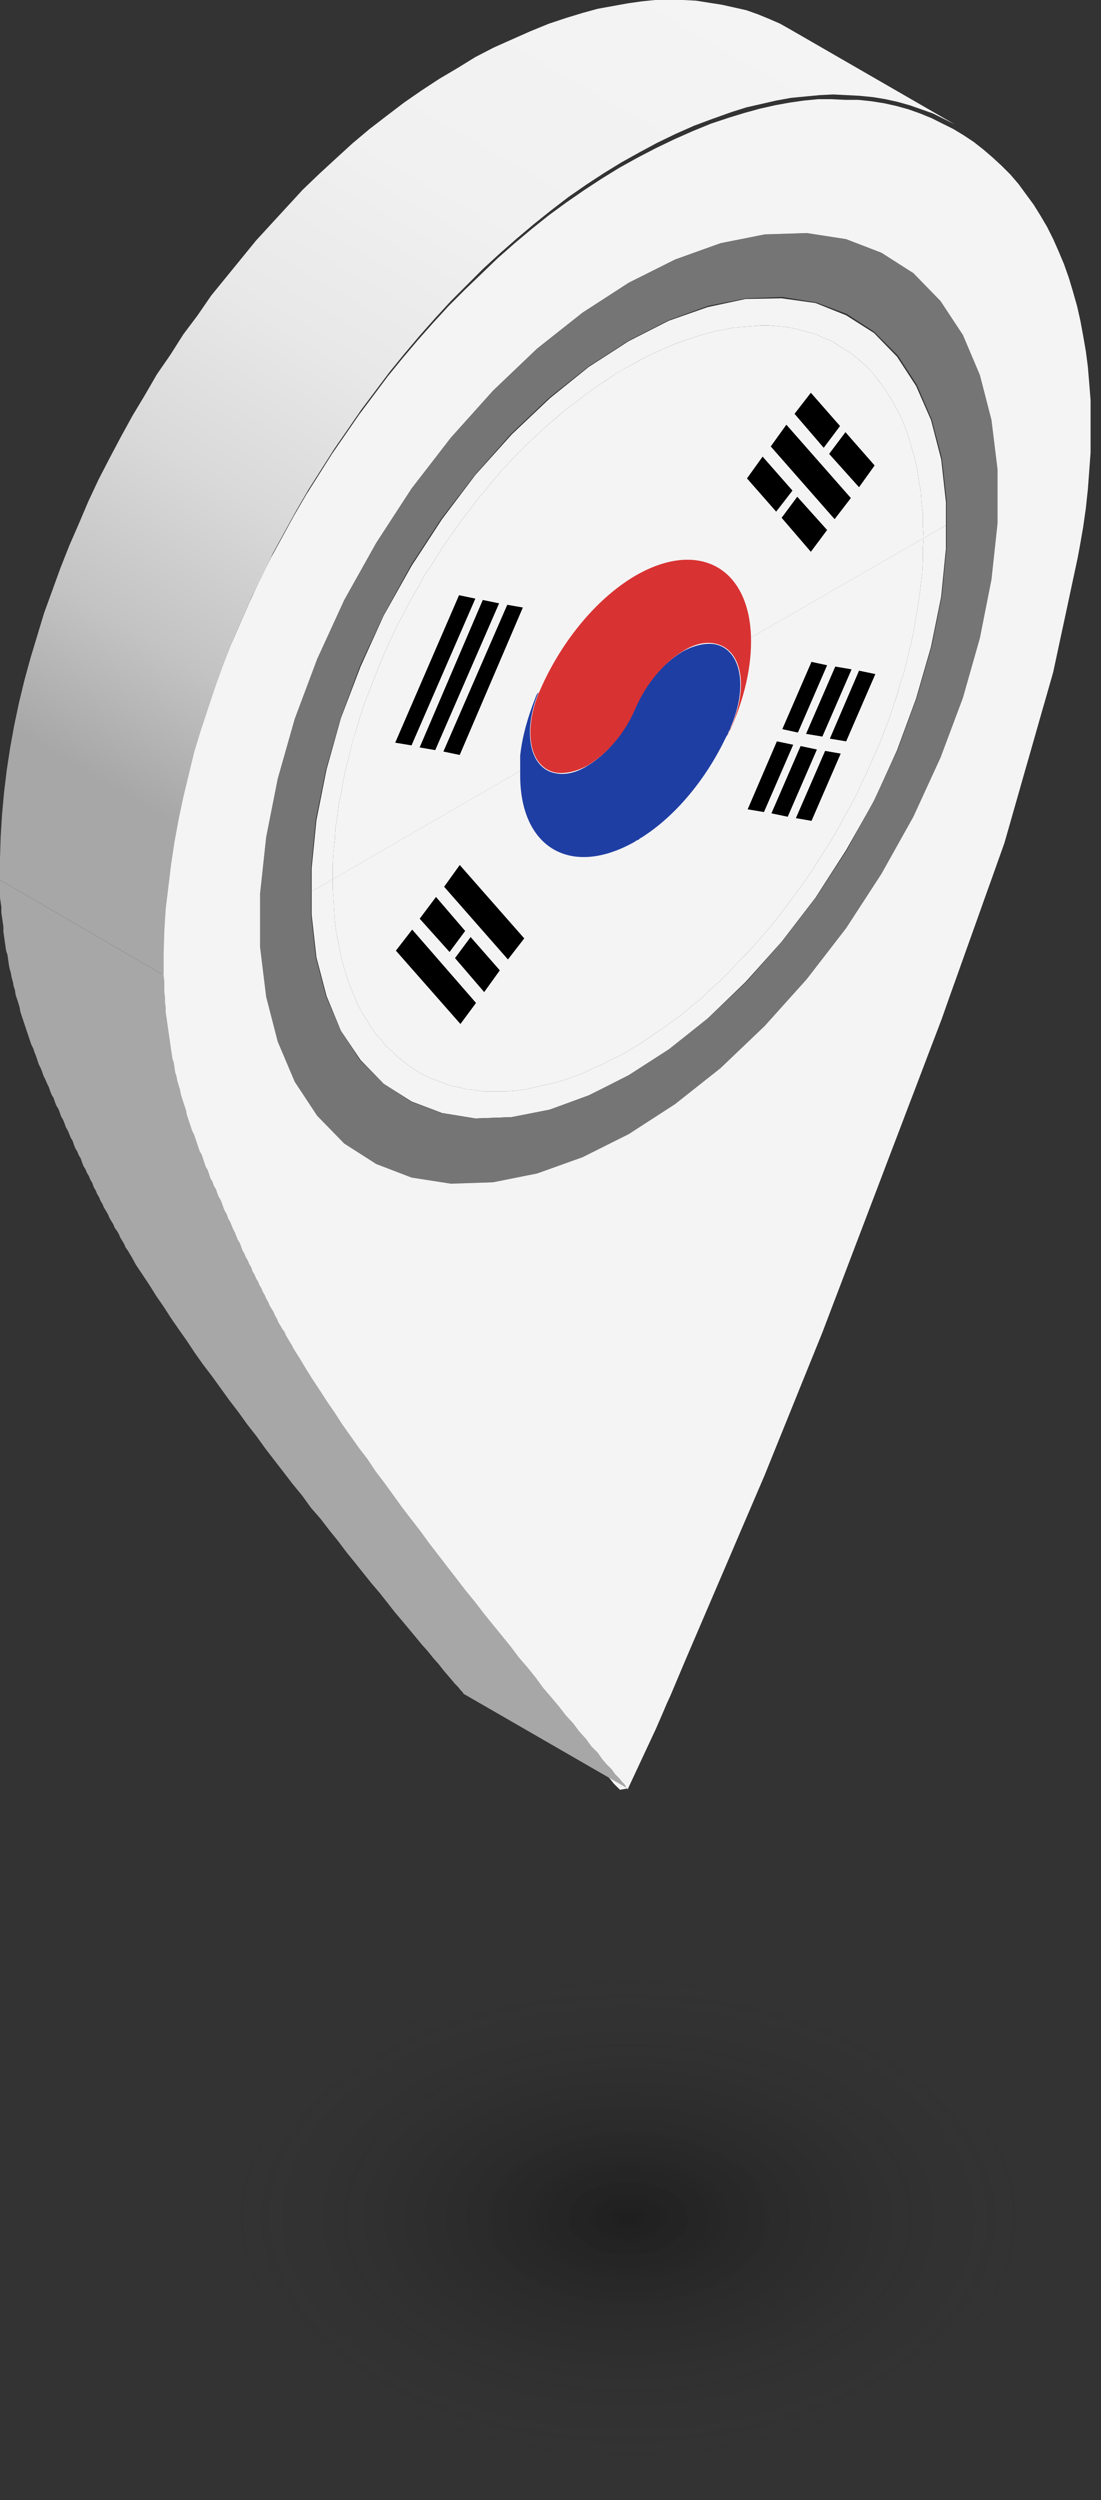
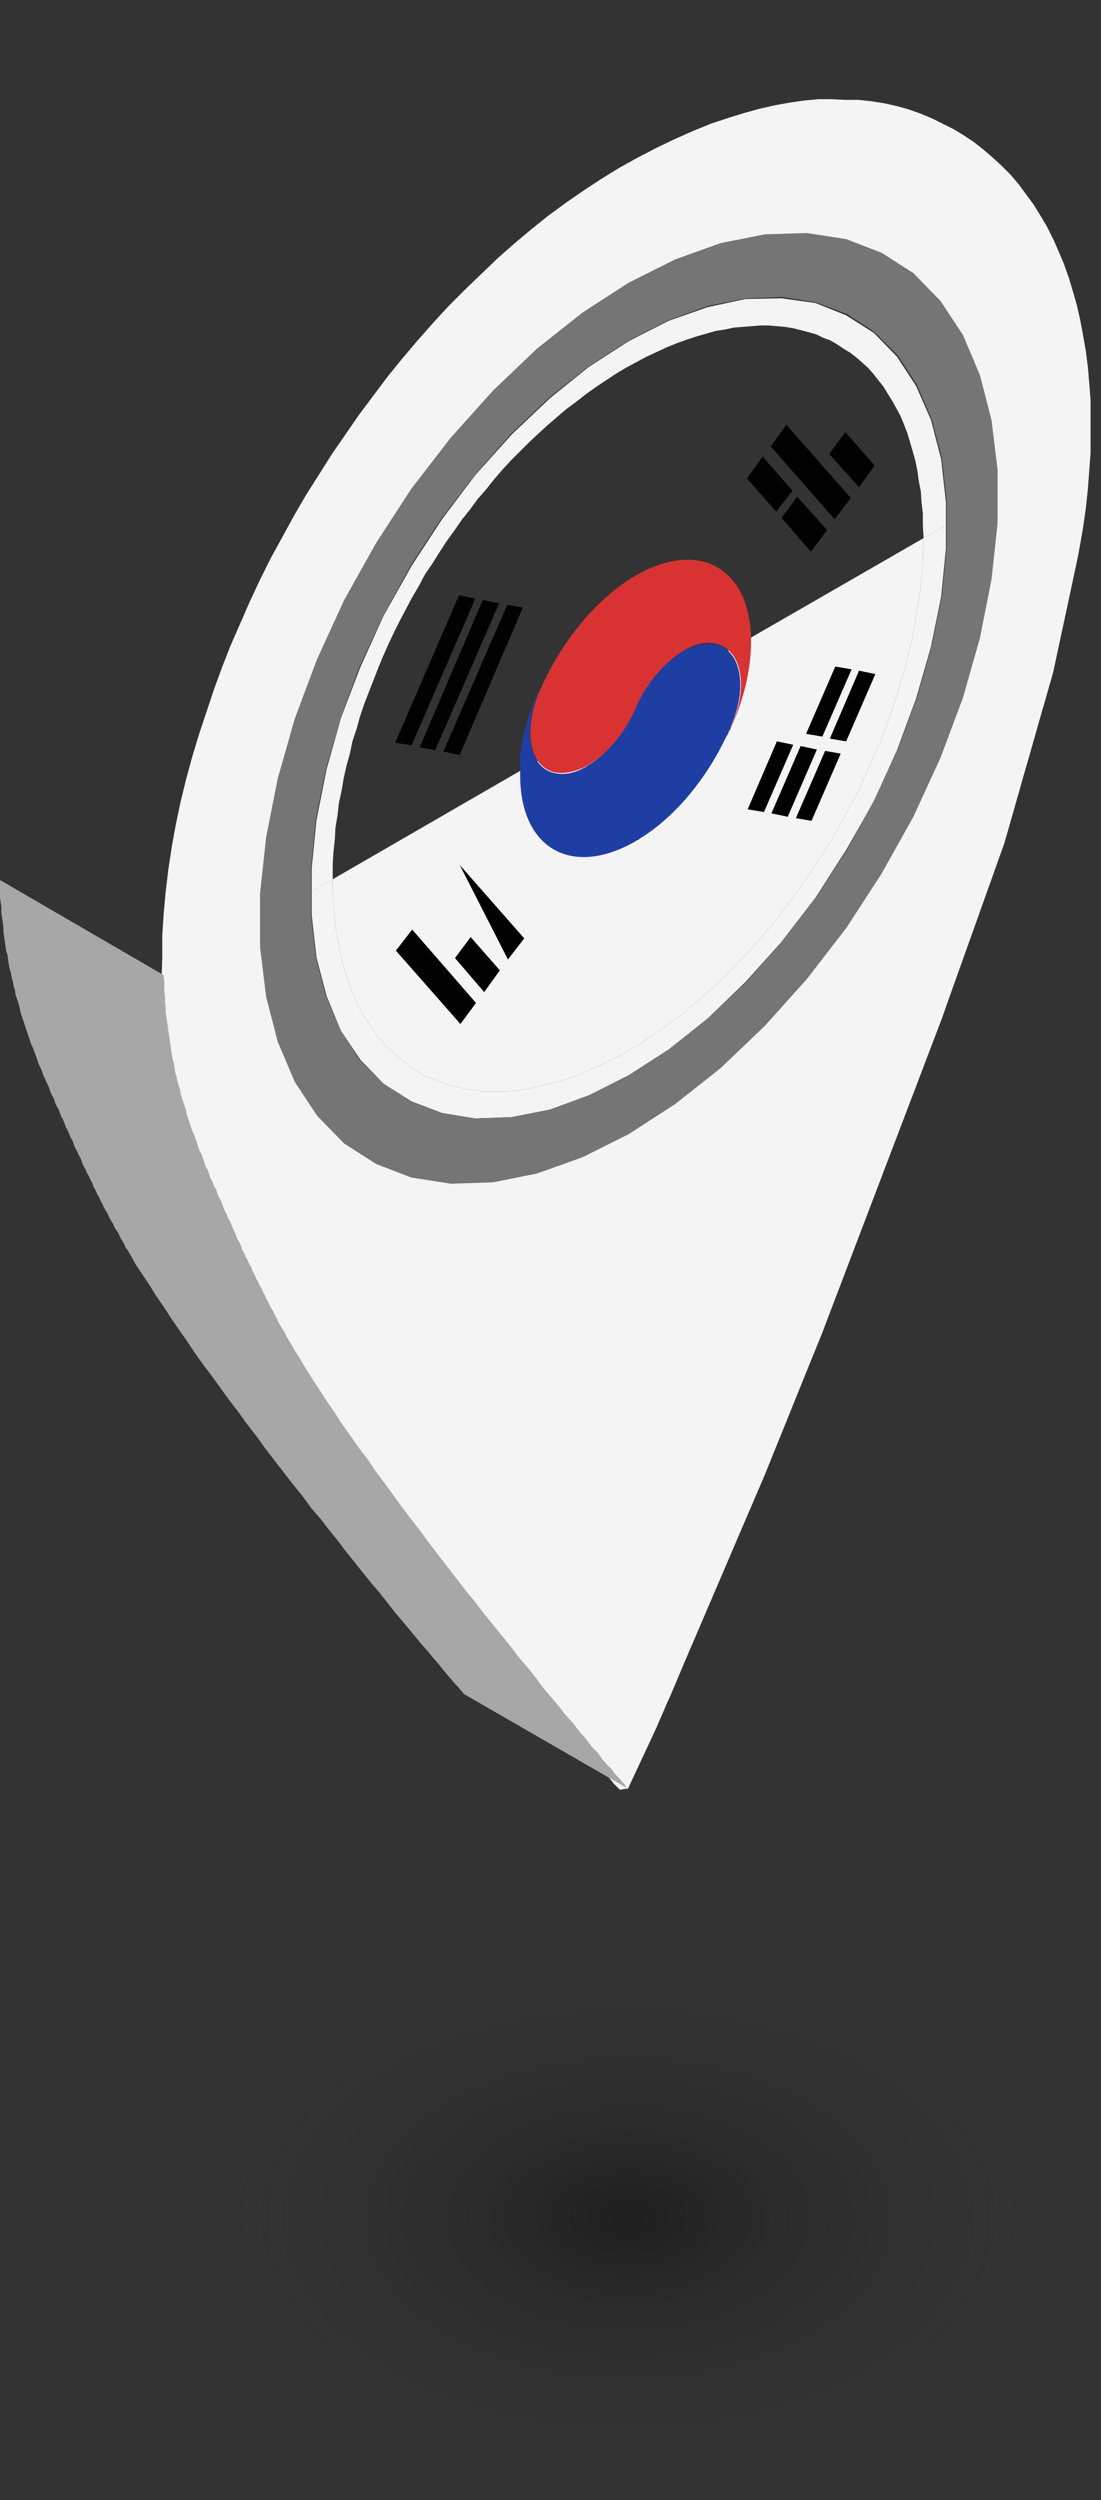
<svg xmlns="http://www.w3.org/2000/svg" width="26" height="59" viewBox="0 0 26 59" fill="none">
  <rect x="0" y="0" width="26" height="59" fill="#333333" stroke="none" />
  <g clip-path="url(#clip0_7_61017)">
    <path opacity="0.8" d="M14.834 58.757C20.945 58.757 25.898 55.877 25.898 52.326C25.898 48.775 20.945 45.895 14.834 45.895C8.723 45.895 3.769 48.775 3.769 52.326C3.769 55.877 8.723 58.757 14.834 58.757Z" fill="url(#paint0_radial_7_61017)" />
    <path d="M12.091 26.363L11.225 26.395L10.439 26.267L9.718 25.994L9.06 25.577L8.515 25.016L8.05 24.326L7.713 23.509L7.473 22.595L7.36 21.584V21.039L7.857 20.75V20.959L7.874 21.215L7.89 21.488L7.906 21.745L7.938 21.985L7.986 22.226L8.034 22.466L8.082 22.691L8.146 22.915L8.21 23.124L8.29 23.332L8.371 23.525L8.451 23.717L8.547 23.893L8.659 24.07L8.755 24.23L8.868 24.391L8.996 24.535L9.108 24.679L9.253 24.808L9.381 24.936L9.525 25.048L9.67 25.16L9.814 25.256L9.974 25.353L10.135 25.433L10.311 25.497L10.471 25.561L10.648 25.625L10.824 25.657L11.017 25.706L11.209 25.722L11.402 25.754H11.594H11.786H11.995L12.203 25.738L12.412 25.706L12.636 25.657L12.845 25.609L13.069 25.561L13.294 25.497L13.518 25.417L13.743 25.337L13.983 25.224L14.208 25.128L14.448 25L14.689 24.888L14.849 24.791L14.929 24.743L15.17 24.599L15.395 24.439L15.635 24.278L15.86 24.118L16.1 23.942L16.325 23.749L16.549 23.573L16.758 23.364L16.982 23.172L17.191 22.963L17.399 22.739L17.608 22.53L17.816 22.306L18.024 22.065L18.217 21.841L18.409 21.6L18.602 21.344L18.778 21.103L18.971 20.847L19.147 20.59L19.307 20.333L19.484 20.061L19.644 19.804L19.804 19.532L19.949 19.259L20.109 18.97L20.253 18.698L20.382 18.409L20.51 18.137L20.638 17.848L20.767 17.559L20.879 17.27L20.991 16.982L21.087 16.693L21.184 16.405L21.264 16.116L21.36 15.827L21.424 15.539L21.504 15.234L21.568 14.945L21.616 14.657L21.665 14.368L21.713 14.079L21.745 13.791L21.777 13.518L21.793 13.229V12.941L21.809 12.7L22.338 12.396V12.941L22.226 14.079L21.985 15.266L21.633 16.485L21.184 17.703L20.638 18.906L19.981 20.061L19.259 21.183L18.457 22.226L17.608 23.172L16.709 24.038L15.795 24.776L14.849 25.385L13.903 25.85L12.989 26.187L12.091 26.363Z" fill="#F4F4F4" />
    <path d="M21.809 12.669L21.793 12.396V12.123L21.761 11.851L21.745 11.594L21.697 11.354L21.665 11.113L21.616 10.873L21.552 10.648L21.488 10.424L21.424 10.215L21.344 10.007L21.264 9.814L21.168 9.638L21.071 9.462L20.959 9.285L20.863 9.125L20.735 8.964L20.622 8.82L20.494 8.676L20.35 8.547L20.221 8.435L20.077 8.323L19.917 8.227L19.772 8.13L19.612 8.034L19.436 7.97L19.275 7.89L19.099 7.842L18.922 7.794L18.73 7.746L18.538 7.714L18.345 7.698L18.153 7.681H17.96L17.752 7.698L17.543 7.714L17.335 7.73L17.11 7.778L16.902 7.81L16.677 7.874L16.453 7.938L16.212 8.018L15.988 8.098L15.747 8.195L15.507 8.307L15.266 8.419L15.026 8.547L14.849 8.644L14.785 8.676L14.545 8.82L14.304 8.98L14.063 9.141L13.839 9.301L13.614 9.478L13.374 9.654L13.149 9.846L12.925 10.039L12.716 10.231L12.492 10.44L12.284 10.648L12.075 10.857L11.867 11.081L11.674 11.306L11.482 11.546L11.273 11.787L11.097 12.027L10.904 12.268L10.728 12.524L10.552 12.765L10.375 13.038L10.215 13.294L10.038 13.551L9.894 13.823L9.734 14.096L9.589 14.369L9.445 14.641L9.301 14.93L9.172 15.203L9.044 15.491L8.932 15.764L8.82 16.052L8.707 16.341L8.595 16.63L8.499 16.918L8.419 17.207L8.323 17.496L8.258 17.8L8.178 18.089L8.114 18.378L8.066 18.666L8.002 18.955L7.97 19.244L7.922 19.532L7.906 19.821L7.874 20.11L7.857 20.398V20.671V20.751L7.36 21.04V20.494L7.473 19.356L7.713 18.153L8.05 16.95L8.515 15.732L9.06 14.529L9.718 13.358L10.439 12.252L11.225 11.21L12.091 10.247L12.989 9.397L13.903 8.66L14.849 8.05L15.795 7.569L16.709 7.249L17.608 7.056L18.457 7.04L19.259 7.152L19.981 7.441L20.638 7.858L21.184 8.419L21.633 9.109L21.985 9.911L22.226 10.841L22.338 11.851V12.396L21.809 12.701V12.669Z" fill="#F4F4F4" />
-     <path d="M7.857 20.398L7.873 20.11L7.906 19.821L7.922 19.532L7.97 19.244L8.002 18.955L8.066 18.666L8.114 18.378L8.178 18.089L8.258 17.8L8.322 17.496L8.419 17.207L8.499 16.919L8.595 16.63L8.707 16.341L8.82 16.052L8.932 15.764L9.044 15.491L9.172 15.203L9.301 14.93L9.445 14.641L9.589 14.369L9.734 14.096L9.894 13.823L10.038 13.551L10.215 13.294L10.375 13.038L10.552 12.765L10.728 12.525L10.904 12.268L11.097 12.027L11.273 11.787L11.482 11.546L11.674 11.306L11.867 11.081L12.075 10.857L12.283 10.648L12.492 10.44L12.716 10.231L12.925 10.039L13.149 9.847L13.374 9.654L13.614 9.478L13.839 9.301L14.063 9.141L14.304 8.981L14.544 8.82L14.785 8.676L14.849 8.644L15.026 8.548L15.266 8.419L15.507 8.307L15.747 8.195L15.988 8.099L16.212 8.018L16.453 7.938L16.677 7.874L16.902 7.81L17.11 7.778L17.335 7.73L17.543 7.714L17.752 7.698L17.96 7.682H18.153L18.345 7.698L18.538 7.714L18.73 7.746L18.922 7.794L19.099 7.842L19.275 7.89L19.436 7.97L19.612 8.034L19.772 8.131L19.917 8.227L20.077 8.323L20.221 8.435L20.35 8.548L20.494 8.676L20.622 8.82L20.735 8.965L20.863 9.125L20.959 9.285L21.071 9.462L21.168 9.638L21.264 9.814L21.344 10.007L21.424 10.215L21.488 10.424L21.552 10.648L21.616 10.873L21.665 11.113L21.697 11.354L21.745 11.595L21.761 11.851L21.793 12.124V12.396L21.809 12.669V12.701L14.849 16.71L7.857 20.751V20.671V20.398Z" fill="#F4F4F4" />
    <path d="M21.809 12.7L21.793 12.941V13.229L21.777 13.518L21.745 13.791L21.713 14.079L21.665 14.368L21.616 14.657L21.568 14.945L21.504 15.234L21.424 15.539L21.36 15.827L21.264 16.116L21.183 16.405L21.087 16.693L20.991 16.982L20.879 17.27L20.767 17.559L20.638 17.848L20.51 18.137L20.382 18.409L20.253 18.698L20.109 18.97L19.949 19.259L19.804 19.532L19.644 19.804L19.484 20.061L19.307 20.333L19.147 20.59L18.971 20.847L18.778 21.103L18.602 21.344L18.409 21.6L18.217 21.841L18.024 22.065L17.816 22.306L17.607 22.53L17.399 22.739L17.191 22.963L16.982 23.172L16.758 23.364L16.549 23.573L16.325 23.749L16.1 23.942L15.86 24.118L15.635 24.278L15.394 24.439L15.17 24.599L14.929 24.743L14.849 24.791L14.689 24.888L14.448 25L14.208 25.128L13.983 25.224L13.743 25.337L13.518 25.417L13.294 25.497L13.069 25.561L12.845 25.609L12.636 25.657L12.412 25.706L12.203 25.738L11.995 25.754H11.786H11.594H11.401L11.209 25.722L11.017 25.706L10.824 25.657L10.648 25.625L10.471 25.561L10.311 25.497L10.135 25.433L9.974 25.353L9.814 25.256L9.67 25.16L9.525 25.048L9.381 24.936L9.253 24.808L9.108 24.679L8.996 24.535L8.868 24.391L8.755 24.23L8.659 24.07L8.547 23.893L8.451 23.717L8.371 23.525L8.29 23.332L8.21 23.124L8.146 22.915L8.082 22.691L8.034 22.466L7.986 22.226L7.938 21.985L7.906 21.745L7.889 21.488L7.873 21.215L7.857 20.959V20.75L14.849 16.709L21.809 12.7Z" fill="#F4F4F4" />
    <path d="M13.759 27.31L14.85 26.765L15.94 26.059L17.015 25.209L18.057 24.215L19.051 23.109L19.981 21.906L20.815 20.623L21.569 19.276L22.21 17.881L22.74 16.47L23.14 15.059L23.413 13.679L23.557 12.348V11.082L23.413 9.911L23.14 8.853L22.74 7.906L22.21 7.105L21.569 6.447L20.815 5.966L19.981 5.645L19.051 5.501L18.057 5.533L17.015 5.742L15.94 6.126L14.85 6.672L13.759 7.377L12.685 8.227L11.643 9.221L10.648 10.328L9.718 11.531L8.884 12.813L8.131 14.161L7.489 15.556L6.96 16.967L6.559 18.378L6.286 19.757L6.142 21.088V22.355L6.286 23.526L6.559 24.584L6.96 25.53L7.489 26.332L8.131 26.989L8.884 27.471L9.718 27.791L10.648 27.936L11.643 27.904L12.685 27.695L13.759 27.31ZM13.904 25.851L12.973 26.188L12.075 26.364L11.226 26.396L10.424 26.268L9.702 25.995L9.061 25.578L8.499 25.017L8.05 24.328L7.698 23.51L7.457 22.596L7.345 21.585V20.495L7.457 19.34L7.698 18.154L8.05 16.935L8.499 15.716L9.061 14.513L9.702 13.343L10.424 12.236L11.226 11.194L12.075 10.232L12.973 9.382L13.904 8.644L14.85 8.035L15.796 7.554L16.726 7.217L17.624 7.04L18.474 7.008L19.276 7.137L19.997 7.409L20.639 7.826L21.2 8.387L21.649 9.077L22.002 9.895L22.242 10.809L22.355 11.819V12.91L22.242 14.064L22.002 15.251L21.649 16.47L21.2 17.689L20.639 18.891L19.997 20.062L19.276 21.168L18.474 22.211L17.624 23.173L16.726 24.023L15.796 24.761L14.85 25.37L13.904 25.851Z" fill="#757575" />
    <path d="M14.817 42.207V42.239L15.491 40.796L15.651 40.427L15.747 40.202L15.828 40.026L16.18 39.192L16.613 38.182L16.902 37.508L17.191 36.835L17.479 36.161L17.768 35.488L18.057 34.814L18.329 34.141L18.602 33.467L18.874 32.794L19.147 32.12L19.42 31.447L19.548 31.11L19.676 30.773L19.805 30.436L19.933 30.099L20.061 29.763L20.189 29.426L20.318 29.089L20.446 28.753L20.574 28.416L20.703 28.079L20.831 27.742L20.959 27.405L21.087 27.069L21.216 26.732L21.344 26.395L21.472 26.058L21.601 25.722L21.729 25.385L21.857 25.048L21.985 24.711L22.114 24.375L22.242 24.038L22.434 23.493L22.595 23.044L22.755 22.595L22.835 22.37L22.916 22.145L22.996 21.921L23.076 21.697L23.156 21.472L23.236 21.247L23.316 21.023L23.397 20.799L23.477 20.574L23.557 20.349L23.637 20.125L23.717 19.901L23.782 19.676L23.846 19.451L23.91 19.227L23.974 19.002L24.038 18.778L24.102 18.553L24.166 18.329L24.23 18.104L24.295 17.88L24.359 17.655L24.423 17.431L24.487 17.206L24.551 16.982L24.615 16.757L24.68 16.533L24.744 16.308L24.808 16.084L24.872 15.859L24.92 15.635L24.968 15.41L25.016 15.186L25.064 14.961L25.113 14.737L25.161 14.512L25.209 14.288L25.257 14.063L25.305 13.839L25.353 13.614L25.401 13.39L25.449 13.165L25.497 12.909L25.578 12.444L25.642 11.995L25.69 11.546L25.722 11.113L25.754 10.68V10.263V9.846V9.445L25.722 9.044L25.69 8.659L25.642 8.29L25.578 7.921L25.513 7.569L25.433 7.216L25.337 6.879L25.241 6.558L25.128 6.238L25 5.933L24.872 5.644L24.728 5.356L24.567 5.083L24.407 4.826L24.23 4.586L24.054 4.345L23.862 4.121L23.653 3.912L23.445 3.72L23.22 3.527L22.996 3.351L22.755 3.191L22.515 3.046L22.258 2.918L22.002 2.79L21.729 2.678L21.456 2.581L21.168 2.501L20.879 2.437L20.574 2.389L20.27 2.357H19.965L19.644 2.341H19.323L18.987 2.373L18.65 2.421L18.297 2.485L17.944 2.565L17.591 2.662L17.223 2.774L16.79 2.918L16.357 3.095L15.924 3.287L15.491 3.495L15.058 3.72L14.625 3.96L14.208 4.217L13.791 4.49L13.374 4.778L12.957 5.083L12.556 5.404L12.155 5.74L11.754 6.093L11.37 6.462L10.985 6.831L10.6 7.216L10.231 7.617L9.862 8.034L9.509 8.451L9.156 8.884L8.82 9.333L8.483 9.782L8.162 10.247L7.841 10.712L7.537 11.193L7.232 11.674L6.943 12.171L6.671 12.668L6.398 13.165L6.142 13.678L5.901 14.192L5.677 14.705L5.452 15.218L5.244 15.747L5.051 16.276L4.875 16.805L4.698 17.335L4.538 17.864L4.394 18.393L4.265 18.922L4.153 19.451L4.057 19.981L3.977 20.51L3.913 21.039L3.865 21.568L3.832 22.081V22.595L3.816 23.108V23.284V23.396V23.509V23.621V23.733L3.832 23.845V23.958L3.848 24.07V24.182L3.881 24.294V24.407L3.913 24.519V24.631L3.945 24.743V24.856L3.977 24.968V25.08L4.025 25.192V25.305L4.073 25.401V25.497L4.121 25.593L4.153 25.689L4.185 25.786L4.217 25.882L4.249 25.978L4.281 26.074L4.314 26.171L4.346 26.267L4.378 26.363L4.41 26.459L4.442 26.555L4.474 26.652L4.506 26.748L4.538 26.844L4.57 26.94L4.602 27.037L4.634 27.133L4.666 27.229L4.698 27.325L4.73 27.421L4.763 27.518L4.795 27.614L4.827 27.71L4.859 27.806L4.891 27.902L4.923 27.999L4.955 28.095L4.987 28.175L5.019 28.255L5.051 28.335L5.083 28.416L5.115 28.496L5.147 28.576L5.179 28.656L5.212 28.736L5.244 28.817L5.276 28.897L5.308 28.977L5.34 29.057L5.372 29.137L5.404 29.218L5.436 29.298L5.468 29.378L5.5 29.458L5.532 29.538L5.564 29.618L5.596 29.699L5.628 29.779L5.661 29.859L5.693 29.939L5.725 30.019L5.757 30.099L5.789 30.18L5.821 30.26L5.853 30.34L5.901 30.42L5.949 30.5L5.997 30.581L6.045 30.661L6.094 30.741L6.142 30.821L6.19 30.901L6.238 30.982L6.286 31.062L6.334 31.142L6.382 31.222L6.43 31.302L6.478 31.382L6.527 31.463L6.575 31.543L6.623 31.623L6.671 31.703L6.719 31.783L6.767 31.863L6.815 31.944L6.927 32.12L7.072 32.361L7.232 32.601L7.392 32.858L7.569 33.114L7.745 33.371L7.922 33.644L8.114 33.916L8.307 34.189L8.499 34.461L8.707 34.734L8.916 35.023L9.124 35.311L9.333 35.6L9.541 35.889L9.75 36.177L9.958 36.466L10.167 36.755L10.391 37.043L10.616 37.316L10.824 37.588L11.033 37.861L11.241 38.134L11.45 38.406L11.658 38.663L11.867 38.919L12.075 39.176L12.268 39.416L12.46 39.657L12.652 39.882L12.829 40.106L13.005 40.315L13.182 40.523L13.342 40.715L13.502 40.908L13.647 41.084L13.791 41.245L13.919 41.405L14.047 41.549L14.16 41.678L14.256 41.806L14.352 41.918L14.432 42.014L14.496 42.095L14.561 42.159L14.609 42.207L14.641 42.239L14.817 42.207ZM14.849 26.764L13.759 27.309L12.684 27.694L11.642 27.902L10.648 27.935L9.718 27.79L8.884 27.47L8.13 26.988L7.489 26.331L6.96 25.529L6.559 24.583L6.286 23.525L6.142 22.354V21.087L6.286 19.756L6.559 18.377L6.96 16.966L7.489 15.555L8.13 14.159L8.884 12.812L9.718 11.53L10.648 10.327L11.642 9.22L12.684 8.226L13.759 7.376L14.849 6.671L15.94 6.125L17.014 5.74L18.057 5.532L19.051 5.5L19.981 5.644L20.815 5.965L21.569 6.446L22.21 7.104L22.739 7.905L23.14 8.852L23.413 9.91L23.557 11.081V12.347L23.413 13.678L23.14 15.057L22.739 16.469L22.21 17.88L21.569 19.275L20.815 20.622L19.981 21.905L19.051 23.108L18.057 24.214L17.014 25.209L15.94 26.058L14.849 26.764Z" fill="#F4F4F4" />
-     <path d="M0.048 19.227L0.096 18.698L0.16 18.169L0.241 17.64L0.337 17.111L0.449 16.581L0.577 16.052L0.722 15.523L0.882 14.994L1.042 14.465L1.235 13.935L1.427 13.406L1.636 12.877L1.86 12.364L2.085 11.835L2.325 11.322L2.582 10.824L2.854 10.311L3.127 9.814L3.416 9.333L3.704 8.836L4.025 8.371L4.33 7.89L4.667 7.441L4.987 6.976L5.34 6.543L5.693 6.11L6.046 5.677L6.414 5.276L6.783 4.875L7.152 4.474L7.537 4.105L7.938 3.736L8.323 3.384L8.724 3.047L9.141 2.726L9.542 2.421L9.958 2.133L10.375 1.86L10.808 1.604L11.225 1.347L11.658 1.123L12.091 0.93L12.524 0.738L12.957 0.561L13.39 0.417L13.759 0.305L14.112 0.208L14.465 0.144L14.818 0.08L15.154 0.032L15.475 0H15.812H16.132L16.437 0.016L16.742 0.064L17.047 0.112L17.335 0.176L17.624 0.241L17.896 0.337L18.169 0.449L18.426 0.561L18.682 0.706L22.547 2.935L22.29 2.806L22.034 2.678L21.761 2.582L21.488 2.486L21.2 2.405L20.911 2.341L20.623 2.293L20.302 2.261L19.997 2.245L19.676 2.229L19.356 2.245L19.019 2.277L18.682 2.309L18.329 2.373L17.977 2.454L17.624 2.534L17.271 2.646L16.822 2.806L16.389 2.967L15.956 3.159L15.523 3.368L15.106 3.592L14.673 3.833L14.256 4.089L13.839 4.362L13.422 4.651L13.005 4.971L12.604 5.292L12.204 5.629L11.803 5.981L11.418 6.334L11.033 6.719L10.648 7.104L10.279 7.505L9.91 7.922L9.558 8.339L9.205 8.772L8.868 9.221L8.531 9.67L8.211 10.135L7.89 10.6L7.585 11.081L7.28 11.562L6.992 12.059L6.719 12.556L6.447 13.053L6.206 13.567L5.949 14.08L5.725 14.593L5.5 15.106L5.292 15.635L5.1 16.165L4.923 16.694L4.747 17.223L4.586 17.752L4.458 18.281L4.33 18.811L4.218 19.34L4.121 19.869L4.041 20.398L3.977 20.927L3.913 21.456L3.881 21.97L3.865 22.499V23.012L0 20.767V20.254L0.016 19.741L0.048 19.227Z" fill="url(#paint1_linear_7_61017)" />
    <path d="M3.881 23.173V23.301V23.414L3.897 23.542V23.654L3.913 23.766V23.879L3.929 23.991L3.945 24.103L3.961 24.215L3.977 24.328L3.993 24.44L4.009 24.552L4.025 24.664L4.041 24.777L4.057 24.873L4.073 24.985L4.105 25.081L4.121 25.194L4.137 25.306L4.169 25.402L4.185 25.498L4.218 25.61L4.25 25.707L4.266 25.803L4.298 25.915L4.33 26.011L4.362 26.108L4.394 26.204L4.41 26.3L4.442 26.396L4.474 26.492L4.506 26.589L4.538 26.685L4.586 26.781L4.618 26.877L4.651 26.974L4.683 27.07L4.715 27.166L4.763 27.246L4.795 27.342L4.827 27.439L4.859 27.535L4.907 27.615L4.939 27.711L4.971 27.808L5.019 27.888L5.051 27.984L5.1 28.064L5.132 28.16L5.164 28.241L5.212 28.321L5.244 28.401L5.276 28.497L5.308 28.577L5.356 28.657L5.388 28.754L5.436 28.834L5.468 28.914L5.5 28.994L5.549 29.09L5.581 29.171L5.613 29.251L5.661 29.331L5.693 29.411L5.725 29.507L5.773 29.587L5.805 29.668L5.853 29.748L5.885 29.828L5.933 29.908L5.965 30.004L6.014 30.085L6.046 30.165L6.094 30.245L6.126 30.325L6.174 30.405L6.206 30.485L6.254 30.566L6.286 30.646L6.334 30.726L6.366 30.806L6.414 30.886L6.463 30.967L6.495 31.047L6.543 31.127L6.575 31.207L6.623 31.287L6.671 31.367L6.719 31.432L6.751 31.512L6.799 31.592L6.847 31.672L6.896 31.752L6.928 31.817L6.976 31.897L7.088 32.073L7.232 32.314L7.393 32.57L7.553 32.811L7.729 33.083L7.906 33.34L8.082 33.613L8.275 33.885L8.467 34.158L8.676 34.43L8.868 34.719L9.076 34.992L9.285 35.28L9.493 35.569L9.702 35.842L9.926 36.13L10.135 36.419L10.359 36.708L10.568 36.98L10.792 37.269L11.001 37.541L11.225 37.814L11.434 38.087L11.642 38.343L11.851 38.6L12.059 38.856L12.252 39.113L12.46 39.353L12.653 39.594L12.829 39.835L13.021 40.059L13.198 40.268L13.358 40.476L13.535 40.669L13.679 40.861L13.839 41.037L13.967 41.214L14.112 41.358L14.224 41.518L14.336 41.647L14.449 41.759L14.529 41.871L14.625 41.967L14.689 42.048L14.753 42.112L14.785 42.176L14.818 42.208L14.85 42.224L10.985 39.995L10.953 39.979L10.921 39.931L10.873 39.883L10.824 39.819L10.744 39.738L10.664 39.642L10.568 39.53L10.472 39.418L10.359 39.273L10.231 39.129L10.103 38.969L9.958 38.808L9.814 38.632L9.654 38.44L9.493 38.247L9.317 38.039L9.141 37.814L8.964 37.59L8.772 37.365L8.579 37.124L8.387 36.884L8.178 36.627L7.986 36.371L7.778 36.114L7.569 35.842L7.345 35.585L7.136 35.296L6.912 35.024L6.703 34.751L6.479 34.462L6.27 34.19L6.062 33.901L5.837 33.613L5.629 33.324L5.42 33.051L5.212 32.763L5.003 32.474L4.795 32.201L4.602 31.929L4.41 31.64L4.218 31.367L4.041 31.111L3.865 30.838L3.688 30.582L3.528 30.325L3.368 30.085L3.207 29.844L3.111 29.668L3.063 29.587L3.015 29.507L2.967 29.443L2.935 29.363L2.887 29.283L2.838 29.203L2.806 29.122L2.758 29.042L2.71 28.978L2.678 28.898L2.63 28.818L2.582 28.738L2.55 28.657L2.502 28.577L2.454 28.497L2.421 28.417L2.373 28.337L2.341 28.256L2.293 28.176L2.261 28.096L2.213 28.016L2.181 27.92L2.133 27.84L2.101 27.759L2.053 27.679L2.021 27.599L1.972 27.519L1.94 27.439L1.908 27.342L1.86 27.262L1.828 27.182L1.78 27.102L1.748 27.022L1.716 26.925L1.668 26.845L1.636 26.765L1.604 26.685L1.556 26.605L1.523 26.509L1.491 26.428L1.443 26.348L1.411 26.252L1.379 26.172L1.331 26.092L1.299 26.011L1.267 25.915L1.219 25.835L1.187 25.755L1.155 25.659L1.107 25.562L1.074 25.482L1.026 25.386L0.994 25.29L0.962 25.21L0.914 25.113L0.882 25.017L0.85 24.921L0.818 24.841L0.786 24.745L0.738 24.648L0.706 24.552L0.674 24.456L0.641 24.36L0.609 24.264L0.577 24.167L0.545 24.071L0.513 23.975L0.481 23.879L0.465 23.782L0.433 23.67L0.401 23.574L0.369 23.478L0.353 23.365L0.321 23.269L0.305 23.173L0.273 23.061L0.257 22.965L0.225 22.852L0.208 22.756L0.192 22.644L0.176 22.532L0.144 22.435L0.128 22.323L0.112 22.211L0.096 22.099L0.08 21.986V21.874L0.064 21.762L0.048 21.65L0.032 21.537V21.409L0.016 21.297L0 21.184V21.056V20.944V20.768L3.865 23.013L3.881 23.173Z" fill="#A7A7A7" />
    <path d="M11.979 14.273L12.347 14.337L10.856 17.817L10.471 17.736L11.979 14.273Z" fill="black" />
    <path d="M11.401 14.159L11.786 14.239L10.278 17.703L9.91 17.639L11.401 14.159Z" fill="black" />
    <path d="M10.84 14.047L11.225 14.127L9.718 17.591L9.333 17.527L10.84 14.047Z" fill="black" />
    <path d="M18.009 10.776L18.714 11.578L18.329 12.075L17.64 11.29L18.009 10.776Z" fill="black" />
    <path d="M19.965 10.199L20.654 10.985L20.286 11.498L19.58 10.712L19.965 10.199Z" fill="black" />
    <path d="M18.57 10.023L20.093 11.754L19.709 12.252L18.201 10.536L18.57 10.023Z" fill="black" />
-     <path d="M19.148 9.269L19.837 10.054L19.452 10.568L18.763 9.766L19.148 9.269Z" fill="black" />
    <path d="M20.286 15.828L20.671 15.908L19.982 17.496L19.597 17.432L20.286 15.828Z" fill="black" />
    <path d="M11.114 22.114L11.803 22.9L11.434 23.413L10.745 22.611L11.114 22.114Z" fill="black" />
    <path d="M18.346 17.496L18.731 17.576L18.041 19.164L17.656 19.1L18.346 17.496Z" fill="black" />
    <path d="M12.717 16.341C12.332 17.287 12.509 18.137 13.118 18.249C13.359 18.297 13.615 18.233 13.872 18.073C14.305 17.816 14.738 17.319 14.994 16.726C15.251 16.116 15.684 15.635 16.117 15.379C16.373 15.235 16.646 15.17 16.87 15.202C17.496 15.315 17.672 16.197 17.255 17.159C17.255 17.191 17.223 17.239 17.207 17.271C17.191 17.319 17.175 17.351 17.143 17.399C16.678 18.378 15.957 19.26 15.139 19.773C15.123 19.773 15.091 19.805 15.075 19.821C15.075 19.821 15.042 19.821 15.042 19.837C15.026 19.837 15.01 19.837 15.01 19.853C13.503 20.719 12.284 20.029 12.284 18.297C12.284 18.297 12.284 18.281 12.284 18.265C12.284 18.249 12.284 18.233 12.284 18.233C12.284 18.217 12.284 18.201 12.284 18.185C12.284 18.169 12.284 18.153 12.284 18.153C12.284 18.137 12.284 18.121 12.284 18.105C12.284 18.089 12.284 18.073 12.284 18.057C12.284 18.041 12.284 18.025 12.284 18.025C12.284 17.993 12.284 17.961 12.284 17.945C12.284 17.929 12.284 17.913 12.284 17.913C12.284 17.896 12.284 17.881 12.284 17.864V17.832C12.332 17.383 12.461 16.934 12.637 16.485C12.653 16.437 12.669 16.405 12.685 16.373L12.717 16.341Z" fill="#1F3EA4" />
    <path d="M19.485 17.721L19.853 17.785L19.164 19.372L18.795 19.308L19.485 17.721Z" fill="black" />
    <path d="M18.906 17.607L19.291 17.688L18.602 19.275L18.217 19.195L18.906 17.607Z" fill="black" />
    <path d="M19.725 15.731L20.11 15.796L19.42 17.383L19.035 17.319L19.725 15.731Z" fill="black" />
-     <path d="M19.163 15.62L19.532 15.7L18.843 17.288L18.474 17.208L19.163 15.62Z" fill="black" />
    <path d="M18.827 11.723L19.532 12.508L19.148 13.022L18.458 12.22L18.827 11.723Z" fill="black" />
-     <path d="M10.857 20.414L12.38 22.146L11.995 22.643L10.488 20.927L10.857 20.414Z" fill="black" />
-     <path d="M10.296 21.168L10.985 21.97L10.616 22.467L9.911 21.681L10.296 21.168Z" fill="black" />
+     <path d="M10.857 20.414L12.38 22.146L11.995 22.643L10.857 20.414Z" fill="black" />
    <path d="M9.734 21.938L11.241 23.669L10.873 24.166L9.349 22.435L9.734 21.938Z" fill="black" />
    <path d="M17.223 17.256C17.223 17.256 17.255 17.175 17.271 17.143C17.688 16.181 17.512 15.315 16.886 15.187C16.646 15.139 16.389 15.203 16.133 15.363C15.7 15.62 15.267 16.117 15.01 16.71C14.753 17.32 14.32 17.801 13.887 18.058C13.631 18.202 13.358 18.266 13.134 18.234C12.508 18.122 12.348 17.272 12.733 16.326C12.733 16.326 12.733 16.358 12.717 16.374C13.198 15.219 14.048 14.145 15.01 13.583C16.517 12.717 17.736 13.407 17.736 15.139C17.736 15.861 17.528 16.646 17.175 17.368C17.191 17.32 17.207 17.288 17.239 17.24L17.223 17.256Z" fill="#D93232" />
  </g>
  <defs>
    <radialGradient id="paint0_radial_7_61017" cx="0" cy="0" r="1" gradientUnits="userSpaceOnUse" gradientTransform="translate(14.834 52.349) scale(9.846 6.006)">
      <stop stop-opacity="0.5" />
      <stop offset="1" stop-color="#333333" stop-opacity="0" />
    </radialGradient>
    <linearGradient id="paint1_linear_7_61017" x1="16.758" y1="-0.417" x2="3.4" y2="22.739" gradientUnits="userSpaceOnUse">
      <stop stop-color="#F4F4F4" />
      <stop offset="0.27" stop-color="#F1F1F1" />
      <stop offset="0.45" stop-color="#E8E8E8" />
      <stop offset="0.6" stop-color="#D9D9D9" />
      <stop offset="0.75" stop-color="#C3C3C3" />
      <stop offset="0.88" stop-color="#A7A7A7" />
      <stop offset="0.99" stop-color="#A7A7A7" />
      <stop offset="1" stop-color="#A7A7A7" />
    </linearGradient>
    <clipPath id="clip0_7_61017">
      <rect width="25.882" height="58.757" fill="white" />
    </clipPath>
  </defs>
</svg>